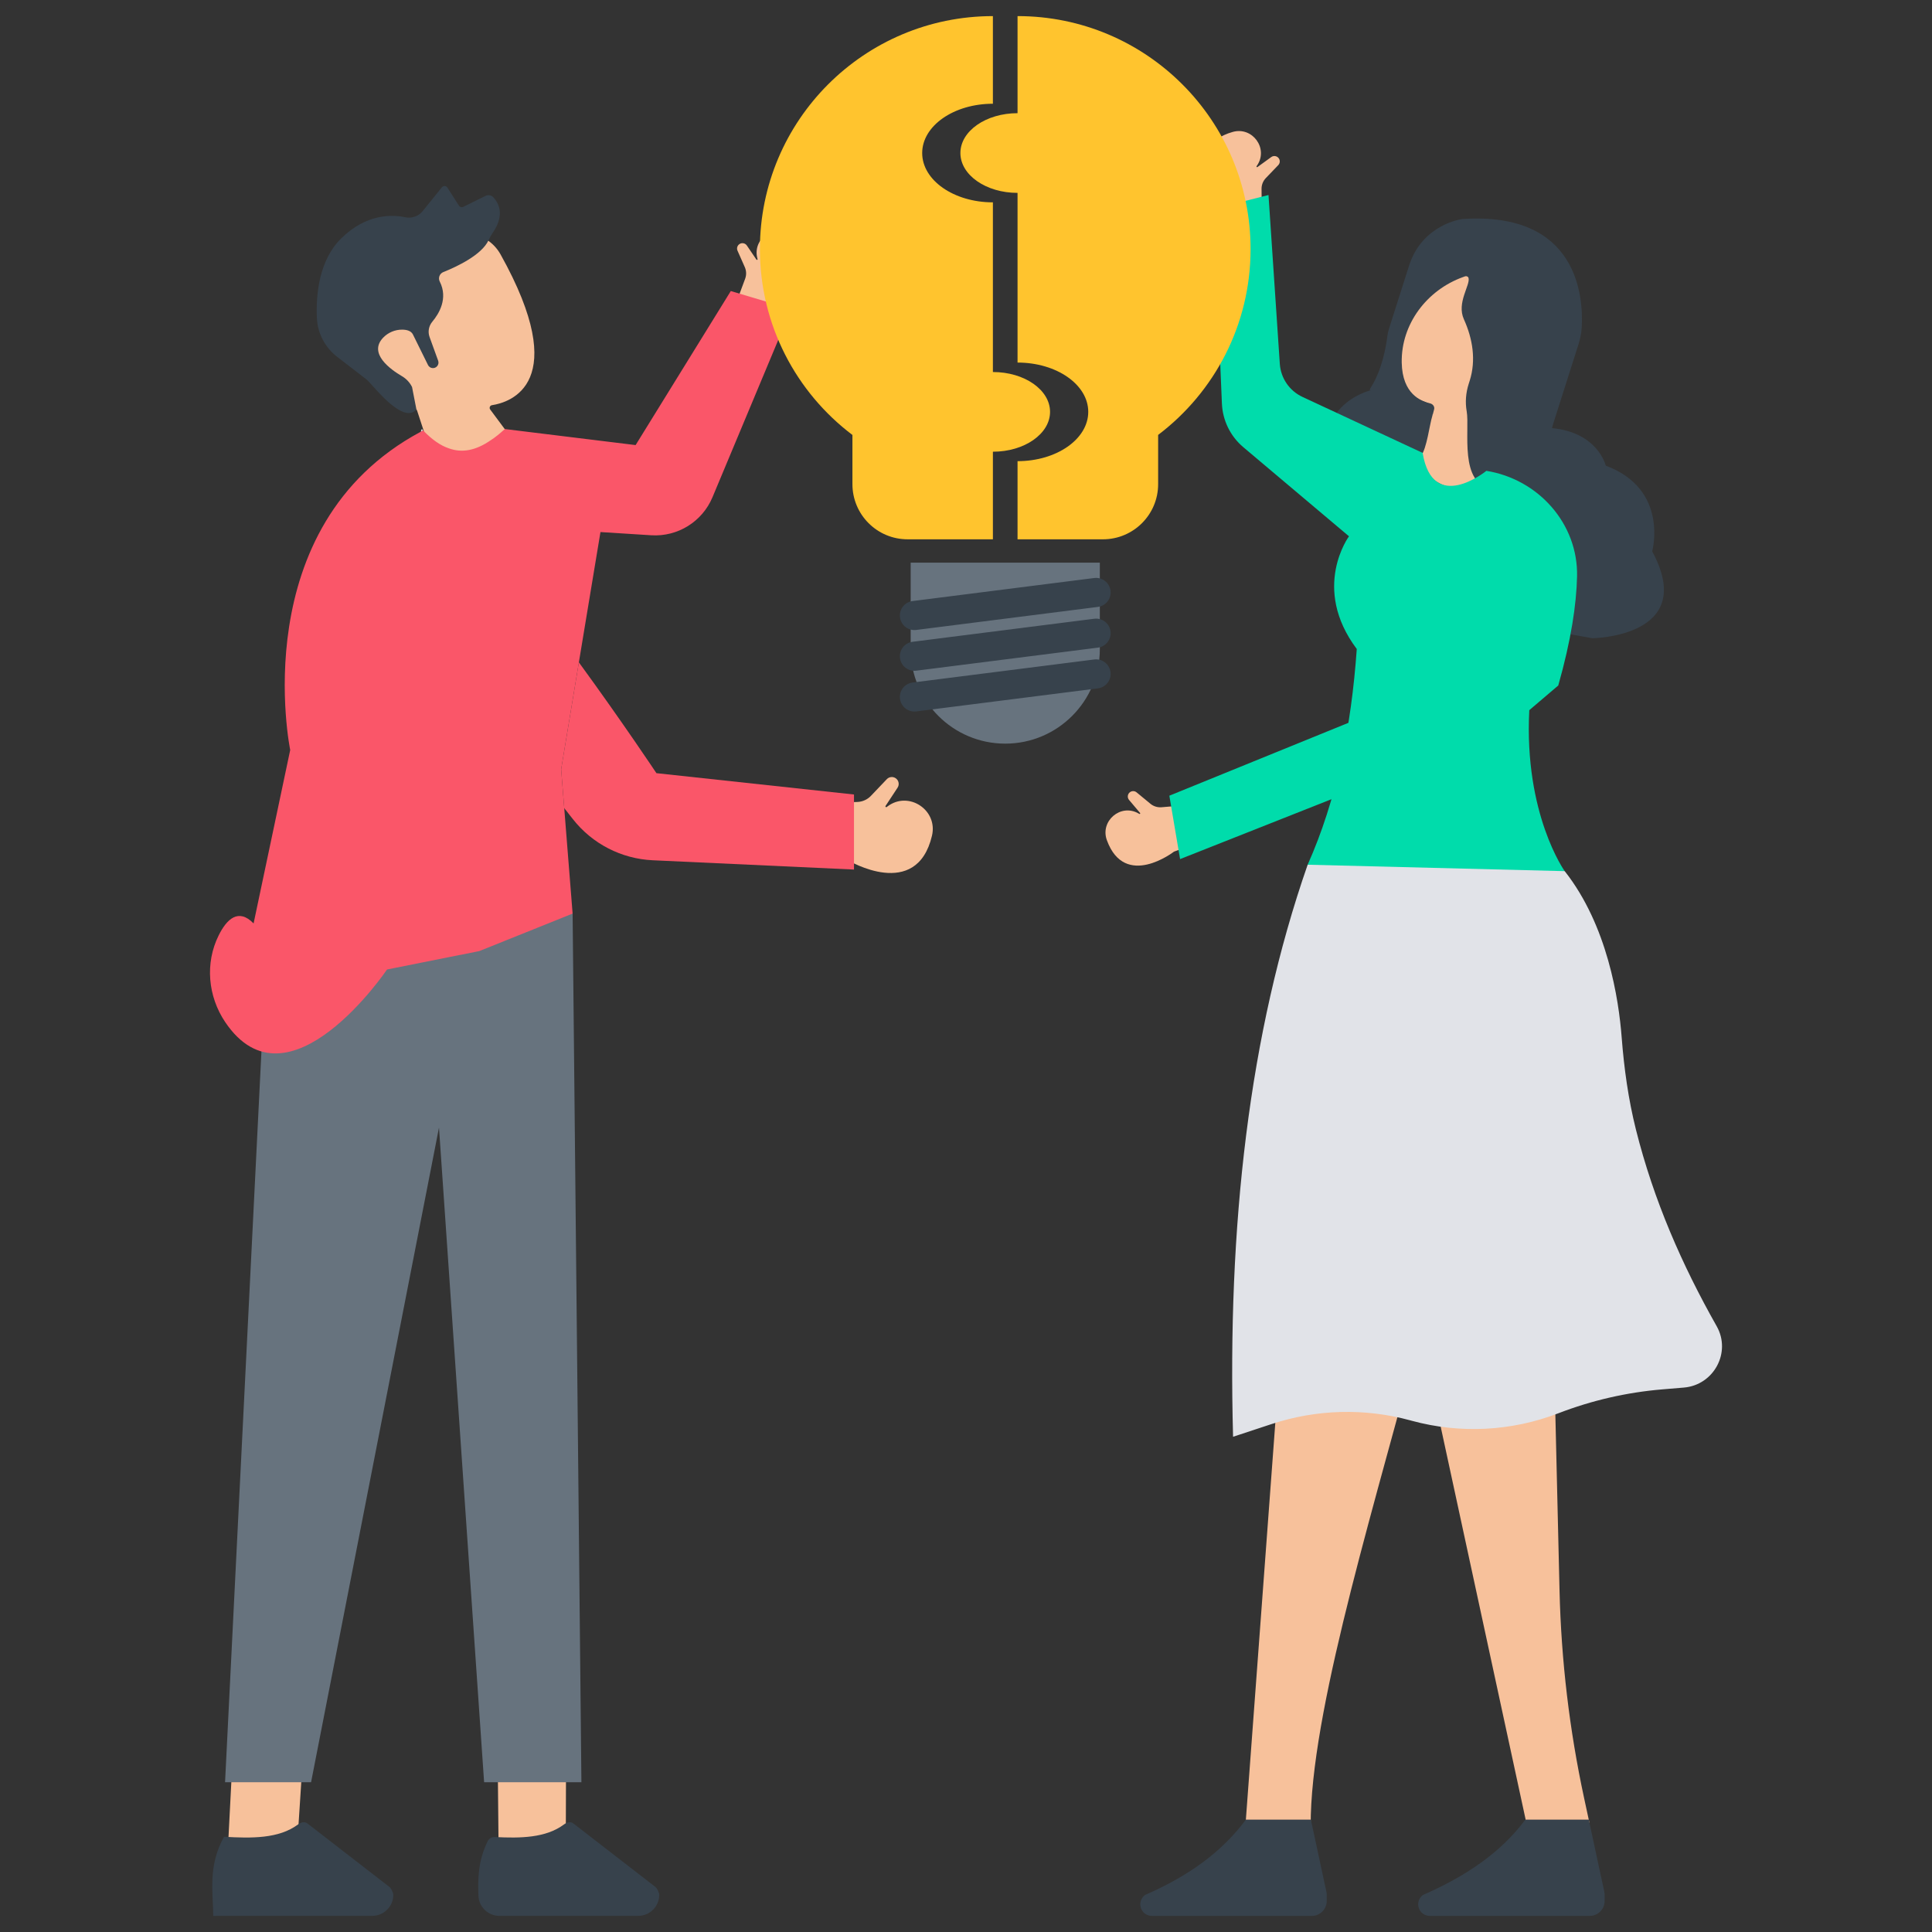
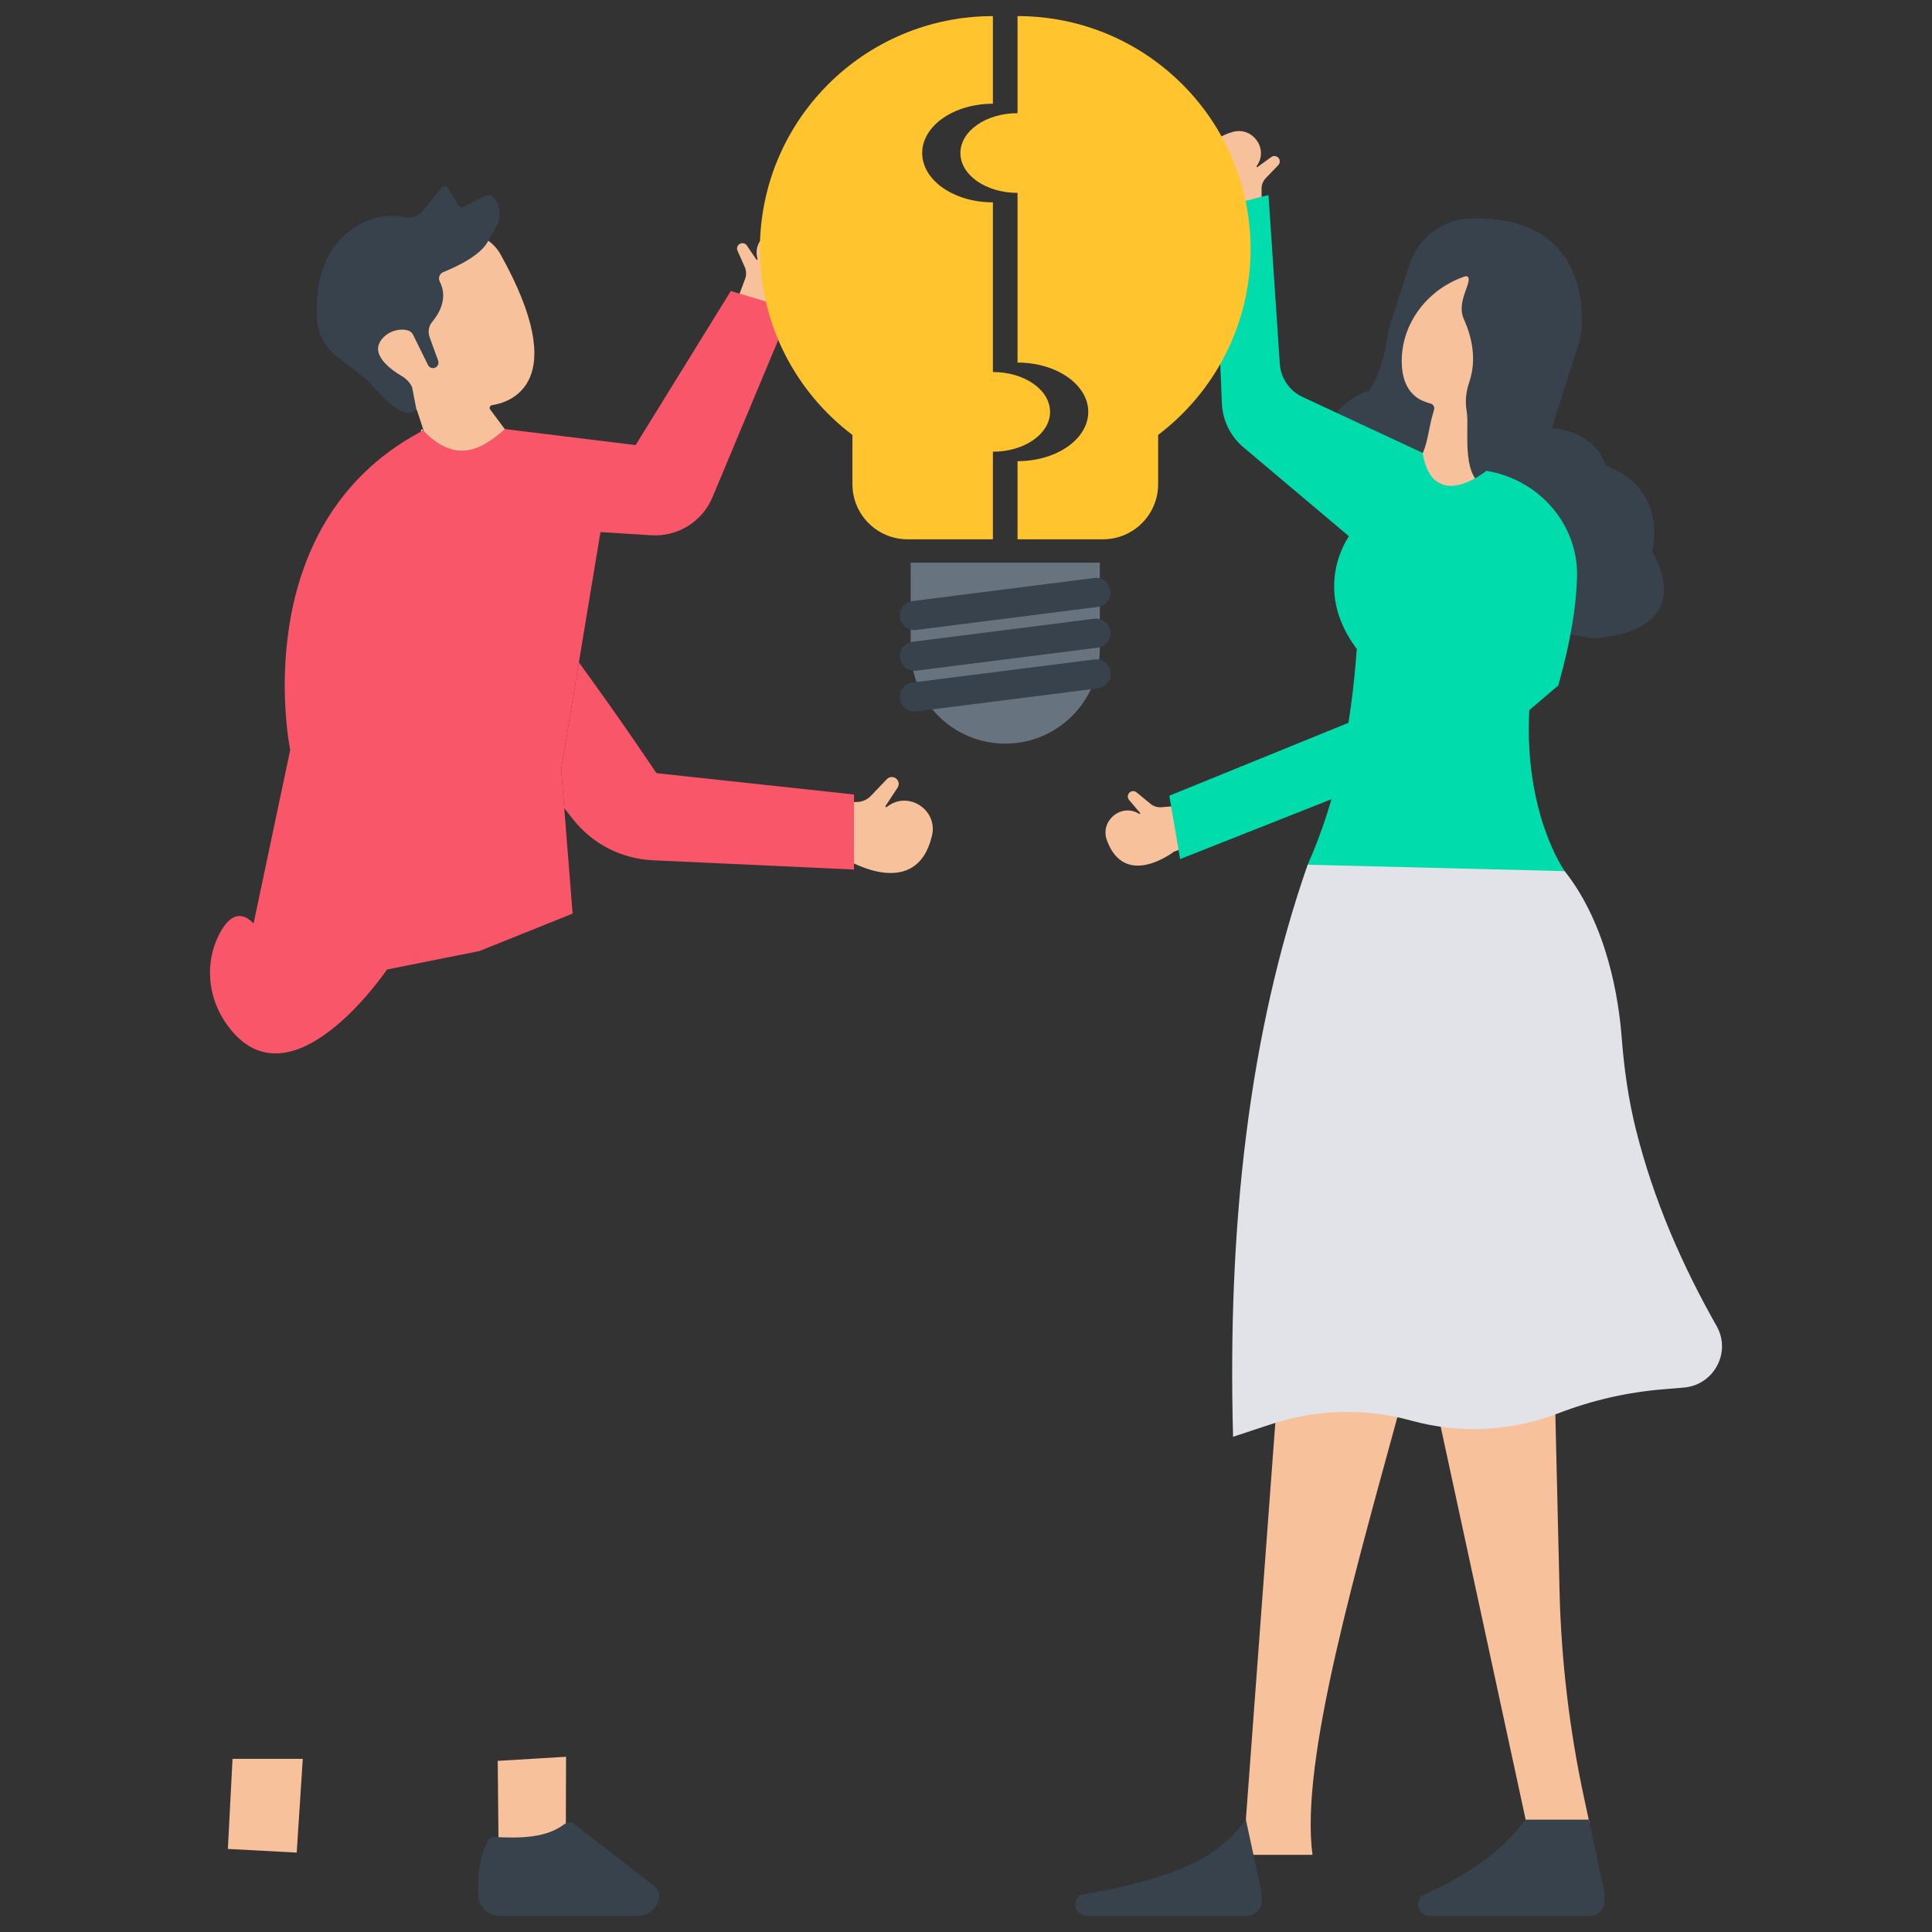
<svg xmlns="http://www.w3.org/2000/svg" enable-background="new 0 0 3000 3000" viewBox="0 0 3000 3000">
  <rect x="0" y="0" width="3000" height="3000" fill="#333333" stroke="none" />
  <path d="M763.91,629.17c-3.14,0.51-4.64,4.17-2.72,6.72l34.53,46.46c1.84,2.39,3.31,4.22,2.58,6.56&#13;&#10;     c-2.15,6.16-4.94,11.4-8.37,15.92c-14.75,19.64-40.01,25.03-63.14,25.02c-23.73,0.1-45-5.53-50.1-7.45&#13;&#10;     c-0.91-0.31-1.54-1.03-1.88-1.9l-27.15-82.94c-0.45-1.29-1.5-2.28-2.82-2.66c-62.75-19.89-81.31-96.5-81.31-96.5&#13;&#10;     c-30.86-170.37,97.7-181.16,162.27-176.32c21.56,1.63,40.91,14.06,51.44,32.92C889.03,595.35,792,624.93,763.91,629.17z" fill="#f7c19b" />
  <path d="M641.2,519.38l23.41,47.44c2.71,5.49,10.14,6.46,14.17,1.83l0,0c2.04-2.35,2.65-5.62,1.59-8.55&#13;&#10;     l-13.35-36.83c-2.95-8.13-1.23-17.16,4.32-23.79c10.59-12.65,24.66-36.28,11.52-62.24c-2.83-5.59-0.3-12.43,5.52-14.76&#13;&#10;     c20.23-8.09,59.73-26.41,70.32-49.63c1.95-4.27,4.27-8.36,6.94-12.21c7.5-10.79,19.1-33.75,0.52-54.22&#13;&#10;     c-3.08-3.39-8.04-4.34-12.15-2.31l-34.6,17.08c-2.41,1.19-5.32,0.38-6.77-1.88l-17.93-28.03c-1.94-3.02-6.27-3.27-8.53-0.47&#13;&#10;     l-29.86,36.98c-6.49,8.04-16.94,11.72-27.05,9.58c-20.99-4.44-60.42-5.46-99.32,32.69c-34.6,33.93-39.44,87.05-37.93,123.42&#13;&#10;     c0.99,23.85,12.59,45.99,31.49,60.57l44.27,34.15c1.64,1.27,3.18,2.65,4.61,4.14c10.83,11.26,53.43,65.31,73.63,44.19&#13;&#10;     c0.55-0.58,0.65-1.46,0.3-2.18l-6.49-33.37c-3.45-6.98-8.84-12.82-15.56-16.76c-18.09-10.6-52.53-35.36-29.51-59.69&#13;&#10;     c7.67-8.11,18.5-12.73,29.66-12.66C631.24,511.91,638.31,513.53,641.2,519.38z" fill="#37424c" />
  <polygon fill="#f7c19b" points="470.16 2731.15 460.73 2876.68 353.86 2871.03 361.07 2731.15" />
-   <path d="M331.13,2975l246.92-0.08c18.04-0.01,32.66-14.63,32.66-32.67l0,0c0-3.18-3.26-10-5.73-12l-127.41-98.64&#13;&#10;     c-4.44-3.59-10.2-2.02-14.78,1.4c-29.93,22.33-72.45,21.54-114.86,19.12C322.53,2897.37,330.9,2938.55,331.13,2975z" fill="#37424c" />
  <polygon fill="#f7c19b" points="878.96 2727.88 878.52 2873.7 774.23 2874.31 772.85 2734.26" />
  <path d="M775.57,2974.99l215.44-0.07c18.04-0.01,32.66-14.64,32.66-32.68l0,0c0-3.18-3.26-10-5.73-12l-127.42-98.64&#13;&#10;     c-4.44-3.59-10.2-2.02-14.78,1.4c-28.19,21.04-67.55,21.55-107.47,19.52c-4.64-0.24-8.97,2.33-11.02,6.49&#13;&#10;     c-14.82,30.13-15.36,58.42-14.34,84.64C743.6,2961.17,758.04,2975,775.57,2974.99z" fill="#37424c" />
-   <polygon fill="#67737e" points="889.16 1418.64 902.81 2767.41 751.73 2767.41 681.66 1750.93 483.04 2767.41 349.47 2767.41 413.73 1476.7 681.66 1350.23" />
  <path d="M1145.36,464.29l56.88,27.9l15.92-22.11c0,0,77.49-57.44,11.11-105.16c-25.86-18.58-61.21,5.23-53.29,36.08&#13;&#10;     c0.11,0.43,0.23,0.87,0.35,1.31c0.29,1.07-1.12,1.73-1.74,0.82l-14.85-21.88c-2.53-3.72-7.55-4.77-11.35-2.36l0,0&#13;&#10;     c-3.49,2.21-4.84,6.64-3.16,10.42l11.29,25.49c2.52,5.7,2.73,12.16,0.55,18.01L1145.36,464.29z" fill="#f7c19b" />
  <path d="M657.07,668.43c-1.25,0.65-2.5,1.31-3.73,1.97l1.6-4.19C655.65,666.96,656.36,667.7,657.07,668.43z" fill="#ecf0f1" />
  <path d="M1228.53,479.92l-122.17,292.16c-15.88,37.95-54.06,61.67-95.12,59.08l-78.84-4.98l-33.53,202.32&#13;&#10;     l-27.51,166.02l4.79,60.36l13.01,163.76l-144.52,58.05l-0.02,0.08l-143.67,28.65v0.06c0,0-153.4,227.14-251.32,81.52&#13;&#10;     c-26.82-39.89-31.49-91.42-10.11-134.49c12.58-25.37,30.69-42.82,54.26-18.62l56.86-269.34c0,0-71.89-347.18,202.71-494.15&#13;&#10;     c1.23-0.66,2.48-1.33,3.73-1.97c0.25,0.26,0.48,0.51,0.72,0.76c13.04,13.29,25.93,22.57,39.18,26.99&#13;&#10;     c20.27,7.32,41.39,3.67,64.89-12.5c7.12-4.53,14.44-10.57,22-17.46l0.09,0.12l-0.05-0.14l203.08,24.91l147.79-239.19&#13;&#10;     L1228.53,479.92z" fill="#fa5669" />
  <path d="M1288.25,1246.87l-5.14,81.12l34.02,8.01c0,0,106.13,63.64,130.08-38.47&#13;&#10;     c9.33-39.77-36.26-69.97-68.93-45.45c-0.46,0.34-0.92,0.7-1.38,1.05c-1.12,0.87-2.6-0.48-1.82-1.66l18.64-28.34&#13;&#10;     c3.18-4.82,1.95-11.29-2.77-14.62l0,0c-4.33-3.05-10.24-2.47-13.9,1.37l-24.67,25.9c-5.51,5.79-13.07,9.2-21.07,9.5&#13;&#10;     L1288.25,1246.87z" fill="#f7c19b" />
  <path d="M657.8,669.18c-0.25-0.25-0.48-0.49-0.72-0.76c0.2-0.11,0.39-0.2,0.59-0.31L657.8,669.18z" fill="#fa5669" />
  <path d="M1326.08,1233.7v116.53l-312.49-14.41c-48.58-2.24-93.81-25.48-123.88-63.71l-13.56-17.23l-4.79-60.36&#13;&#10;     l27.51-166.02c66.74,91.39,120.43,172.07,120.43,172.07L1326.08,1233.7z" fill="#fa5669" />
  <path d="M1837.06,1250.71l11.55,62.29l-25.58,9.37c0,0-76.19,59.16-104.26-17.63&#13;&#10;     c-10.94-29.91,21.52-57.54,49.1-41.61c0.39,0.22,0.78,0.45,1.17,0.68c0.95,0.57,1.97-0.61,1.25-1.46l-17.08-20.19&#13;&#10;     c-2.91-3.44-2.56-8.56,0.78-11.57l0,0c3.06-2.77,7.7-2.87,10.88-0.24l21.51,17.74c4.81,3.97,10.98,5.9,17.19,5.38&#13;&#10;     L1837.06,1250.71z" fill="#f7c19b" />
  <polygon fill="#00dcab" points="2172.9 1090.21 1815.76 1235.55 1832.43 1334 2192.9 1191.39" />
  <g>
    <path d="M1959.19,326.86l-62.99,6.84l-7.43-26.21c0,0-53.27-80.42,25.41-102.64c30.64-8.66,55.76,25.79,37.8,52.08&#13;&#10;      c-0.25,0.37-0.51,0.74-0.77,1.11c-0.64,0.9,0.46,2.01,1.36,1.36l21.42-15.51c3.65-2.64,8.73-1.91,11.48,1.65l0,0&#13;&#10;      c2.53,3.26,2.28,7.89-0.58,10.87l-19.31,20.11c-4.32,4.5-6.71,10.51-6.66,16.74L1959.19,326.86z" fill="#f7c19b" />
    <path d="M2126.94,606.44c0,0-99.89,25.18-56.52,137.01l185.98,130l137.21,103.58l79.04,13.99&#13;&#10;      c0,0,164.84-1.71,92.87-134.89c0,0,26.59-96.37-72.02-133c0,0-12.13-51.55-83.33-58.32" fill="#37424c" />
    <path d="M2223.9,646.57c-4.14,13.11-8.21,49.22-17.47,61.65c-4.83,6.47-3.89,15.54,2.12,20.93&#13;&#10;      c16.24,14.57,28.35,31.89,76.47,30.31c8.28-0.27,15-6.76,15.34-15.04c1.19-28.72,24.54-107.08,39.72-127.14&#13;&#10;      c0,0,127.93-203.08-74.22-196.97c-3.57,0.11-9.28,1.16-12.68,2.27l-18.56,6.02c-15.78,5.12-28.52,16.93-34.72,32.32&#13;&#10;      c-18.64,46.2-49.31,143.18,12,162.8C2221.55,626.79,2226.95,636.93,2223.9,646.57z" fill="#f7c19b" />
    <path d="M2224.82,643.62l2.07-7.91c1.14-4.35-1.85-8.29-6.22-9.34c-13.62-3.28-43.26-13.96-44.08-63.58&#13;&#10;      c-0.98-59.59,38.99-112.28,95.05-132.51l3.25-1.17c2.17-0.78,4.78,0.25,5.42,2.47c3.12,10.88-18.82,38.51-7.2,64.15&#13;&#10;      c13.75,30.32,19.13,63.74,9.03,95.47l-1.54,4.85c-4.44,13.96-5.63,28.42-3.12,42.62c5.09,28.79-12.72,114.33,40.28,120.37&#13;&#10;      c16.71,1.9,92.35-52.6,90.73-69.33l0,0c-1.04-10.75,0.11-21.6,3.38-31.89l39.2-123.13c2.75-8.64,4.53-17.5,5.04-26.55&#13;&#10;      c2.63-46.52-5.32-180.2-185.46-168.01c0,0-62.03,7.61-82.65,72.39l-31.2,98.02c-1.21,3.8-2.07,7.69-2.55,11.64&#13;&#10;      c-1.69,13.95-7.77,52.1-26,80.11c-0.81,1.25-1.28,2.68-1.31,4.17l0,0" fill="#37424c" />
    <path d="M1988.03,2105.18l-57.5,774.95h107.49c-19.66-146.92,67.8-444.42,144.99-727.45L1988.03,2105.18z" fill="#f7c19b" />
    <path d="M2223.01,2150.18l150.22,694.76l94.76-14.8l-8.21-38.15c-22.81-105.99-35.58-213.89-38.15-322.27&#13;&#10;      l-8.64-364.52L2223.01,2150.18z" fill="#f7c19b" />
    <path d="M2419.67,1064.42l-45,38.33c-8.33,161.66,55,249.98,55,249.98l-136.66,98.33l-262.48-108.33&#13;&#10;     c44.86-100.66,67.78-213.72,76.25-334.98c-71.24-94.99-12.08-174.99-12.08-174.99l-164.05-138.34&#13;&#10;     c-20.12-16.96-32.19-41.58-33.29-67.87l-12.64-302.08l84.99-21.66l17.58,262.18c1.49,22.28,15.01,41.98,35.26,51.38l186.5,86.86&#13;&#10;     c15.84,95.8,98.97,27.89,98.97,27.89l0,0c80.69,12.91,142.64,82.2,140.83,163.89C2447.88,938.31,2439.74,993.71,2419.67,1064.42&#13;&#10;     z" fill="#00dcab" />
    <path d="M2030.53,1342.73c-91.4,262.16-124.73,561.64-115.82,888.27l59.96-19.78&#13;&#10;     c69.59-22.97,144.41-24.95,215.13-5.71l2.5,0.68c75.18,20.45,154.92,16.35,227.61-11.7l0,0c51.8-19.99,106.2-32.48,161.53-37.1&#13;&#10;     l33.3-2.78c46.52-3.88,73.9-54.64,50.92-95.28c-53.54-94.67-97.77-195.01-125.43-305.46c-11.75-46.9-18.4-94.91-22.11-143.12&#13;&#10;     c-4.53-59.04-21.97-173.75-88.44-258.03L2030.53,1342.73z" fill="#e1e3e8" />
    <path d="M2370.18,2825.52h96.85l24.03,111.54c0.41,1.73,0.61,3.5,0.61,5.27v9.5c0,12.8-10.38,23.17-23.17,23.17&#13;&#10;      h-248.35c-6.56,0-12.6-3.57-15.77-9.32l0,0c-4.36-7.92-2.16-17.85,5.14-23.19c65.26-28.46,120.49-65.21,158.43-116.24&#13;&#10;      C2368.6,2825.77,2369.38,2825.52,2370.18,2825.52z" fill="#37424c" />
-     <path d="M1934.59,2825.52h100.91l24.03,111.54c0.4,1.73,0.61,3.5,0.61,5.27v9.5c0,12.8-10.38,23.17-23.17,23.17&#13;&#10;      h-248.35c-6.56,0-12.6-3.57-15.77-9.32l0,0c-4.36-7.92-2.16-17.85,5.14-23.19C1843.56,2913.89,1896.63,2876.93,1934.59,2825.52&#13;&#10;      z" fill="#37424c" />
+     <path d="M1934.59,2825.52l24.03,111.54c0.4,1.73,0.61,3.5,0.61,5.27v9.5c0,12.8-10.38,23.17-23.17,23.17&#13;&#10;      h-248.35c-6.56,0-12.6-3.57-15.77-9.32l0,0c-4.36-7.92-2.16-17.85,5.14-23.19C1843.56,2913.89,1896.63,2876.93,1934.59,2825.52&#13;&#10;      z" fill="#37424c" />
  </g>
  <g>
    <path d="M1941.89,386.78c0,117.83-56.33,222.52-143.54,288.55v76.43c0,47.4-38.4,85.68-85.74,85.68h-132.57V716.1&#13;&#10;       c60.67,0,109.79-34.32,109.79-76.56c0-42.3-49.12-76.55-109.79-76.55V299.51c-48.99,0-88.74-27.75-88.74-61.88&#13;&#10;       c0-34.19,39.75-61.88,88.74-61.88V25h0.06C1779.98,25,1941.89,186.98,1941.89,386.78z" fill="#ffc42e" />
    <path d="M1560.95,1154.72L1560.95,1154.72c-81.11,0-146.86-65.75-146.86-146.86V873.65h293.72v134.21&#13;&#10;       C1707.81,1088.97,1642.06,1154.72,1560.95,1154.72z" fill="#67737e" />
    <path d="M1704.82,942.4l-282.05,35.78c-12.39,1.57-23.7-7.2-25.28-19.59l0,0c-1.57-12.39,7.2-23.71,19.59-25.28&#13;&#10;       l282.05-35.78c12.39-1.57,23.71,7.2,25.28,19.59l0,0C1725.98,929.51,1717.21,940.83,1704.82,942.4z" fill="#37424c" />
    <path d="M1704.82,1005.65l-282.05,35.78c-12.39,1.57-23.7-7.2-25.28-19.59l0,0c-1.57-12.39,7.2-23.7,19.59-25.28&#13;&#10;       l282.05-35.78c12.39-1.57,23.71,7.2,25.28,19.59l0,0C1725.98,992.76,1717.21,1004.08,1704.82,1005.65z" fill="#37424c" />
    <path d="M1704.82,1068.9l-282.05,35.78c-12.39,1.57-23.7-7.2-25.28-19.59l0,0c-1.57-12.39,7.2-23.7,19.59-25.28&#13;&#10;       l282.05-35.78c12.39-1.57,23.71,7.2,25.28,19.59l0,0C1725.98,1056.01,1717.21,1067.33,1704.82,1068.9z" fill="#37424c" />
    <g>
      <path d="M1630.51,639.54c0,34.13-39.75,61.88-88.74,61.88v136.01h-132.44c-47.34,0-85.68-38.28-85.68-85.68V675.4&#13;&#10;     c-87.34-66.03-143.67-170.72-143.67-288.61c0-199.81,161.91-361.72,361.78-361.78v136.08c-60.67,0-109.79,34.26-109.79,76.56&#13;&#10;     c0,42.23,49.12,76.55,109.79,76.55v263.48C1590.76,577.66,1630.51,605.35,1630.51,639.54z" fill="#ffc42e" />
    </g>
  </g>
</svg>